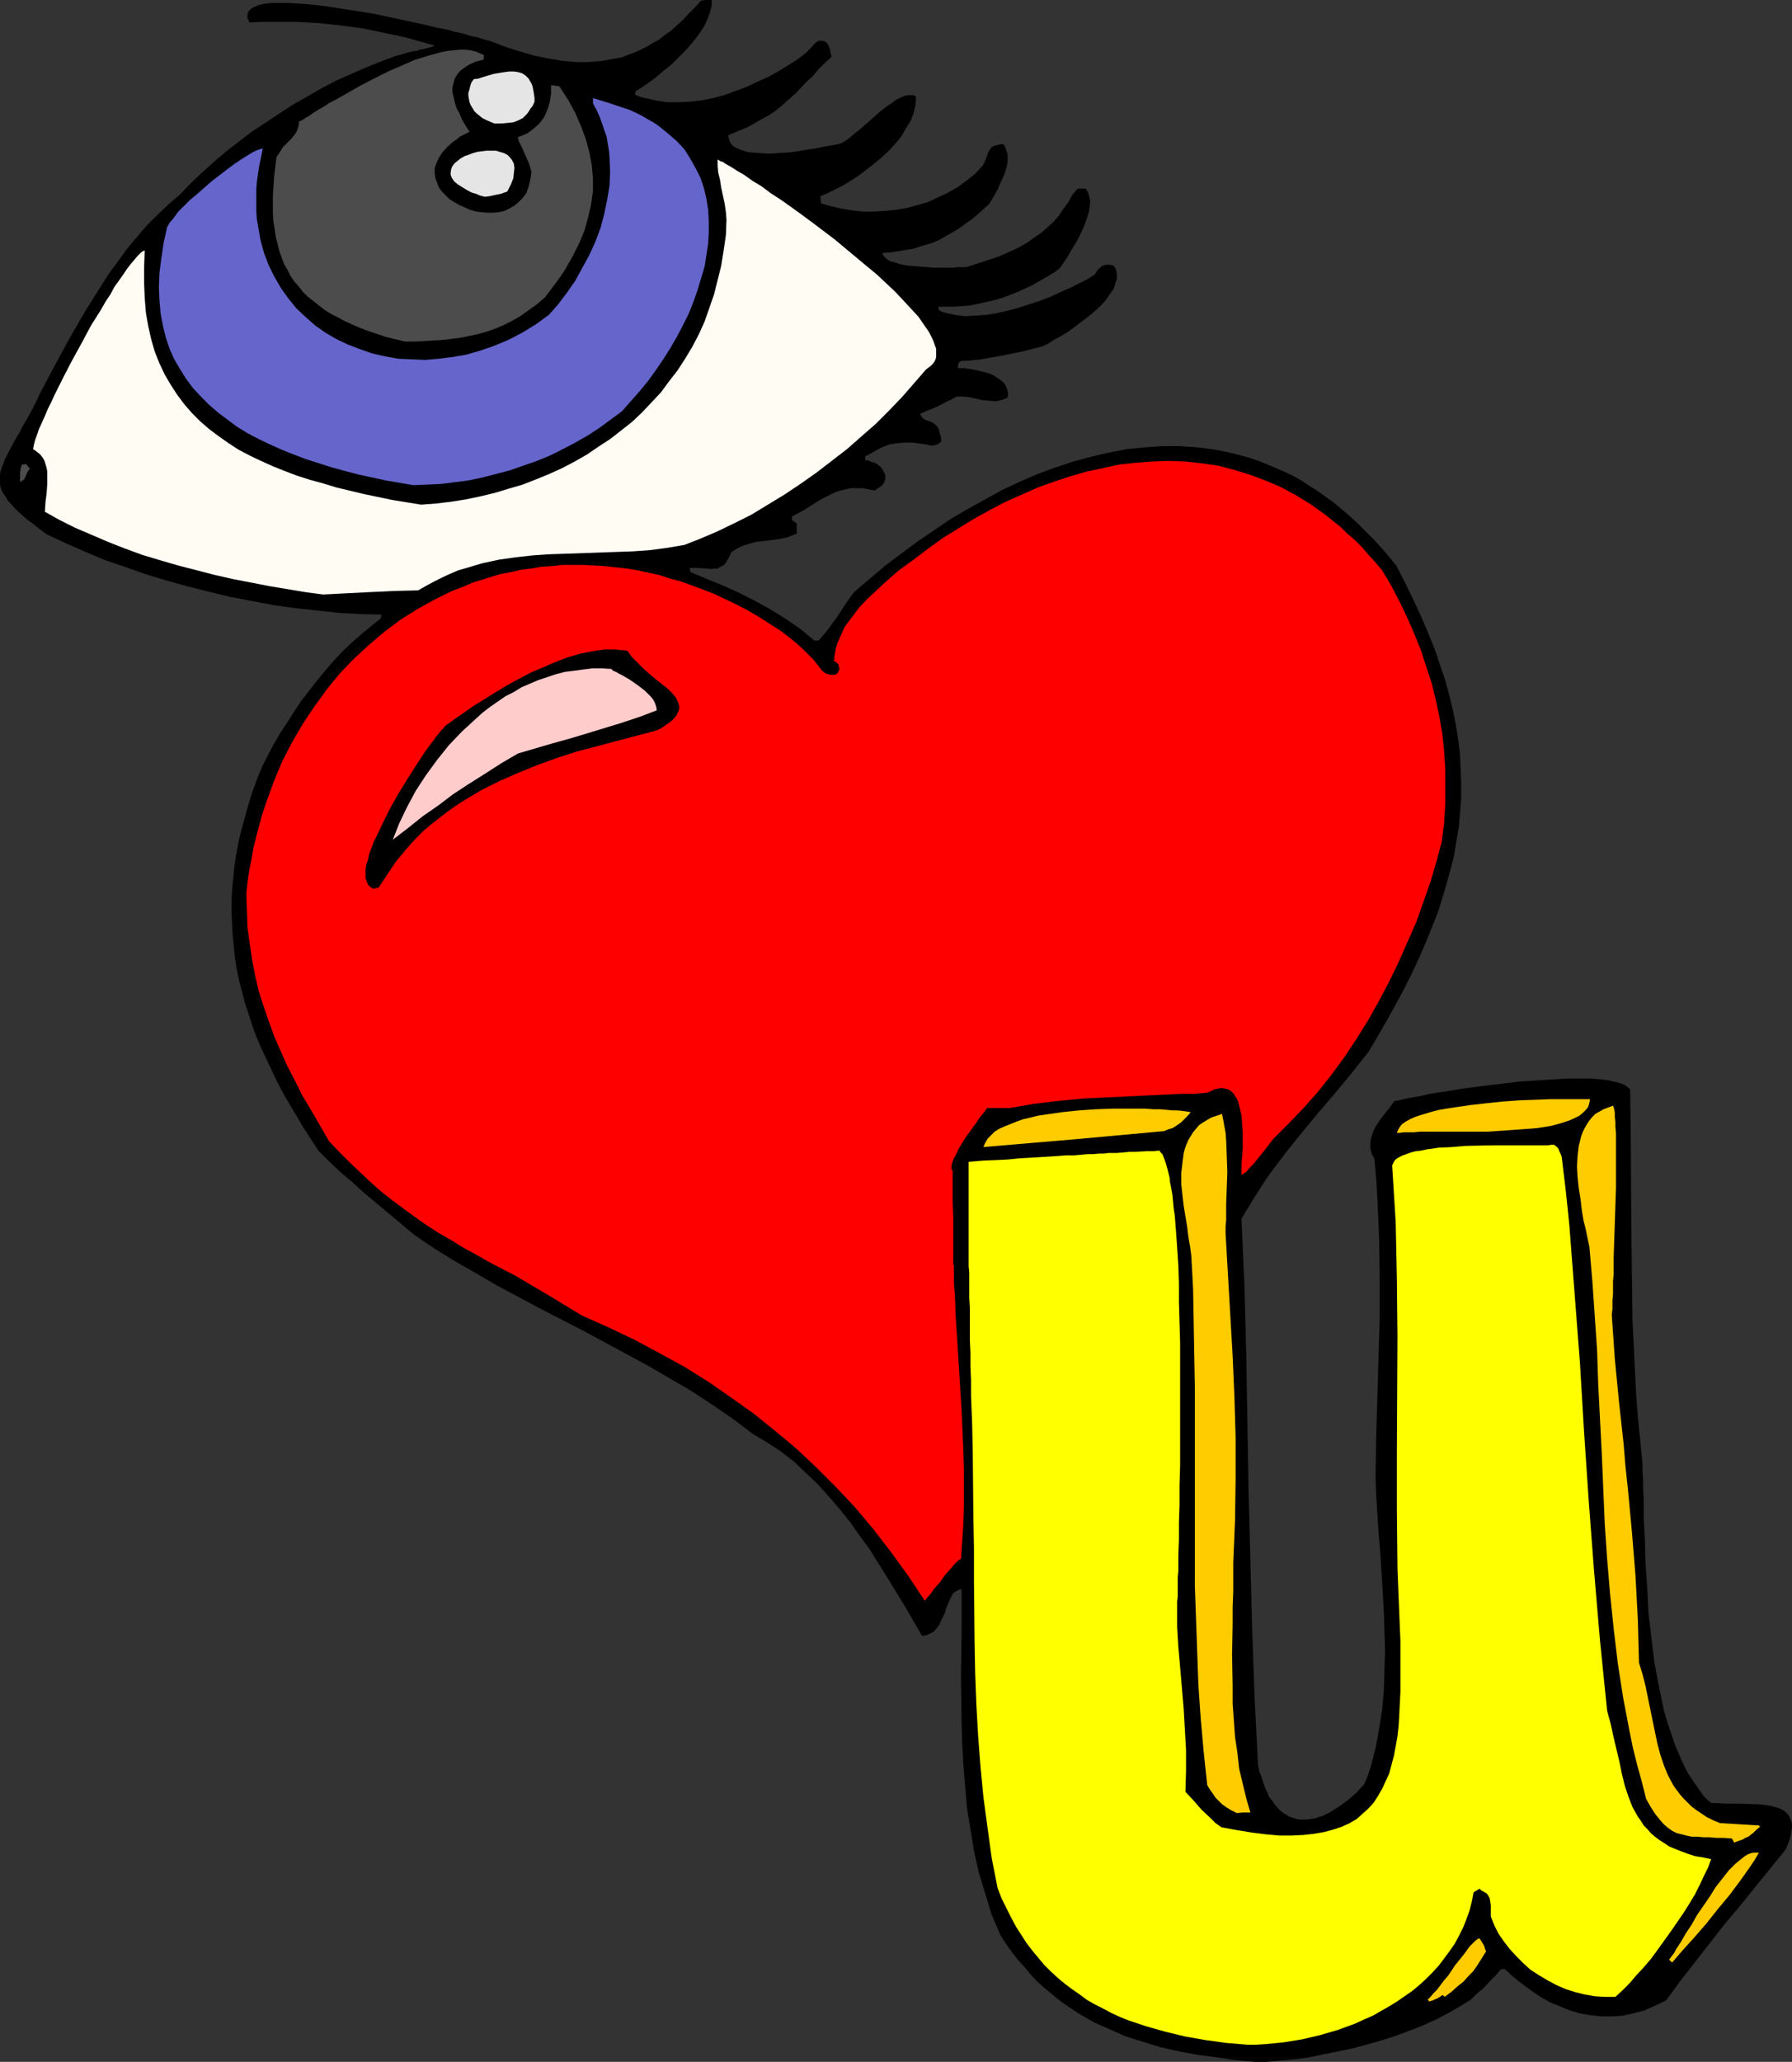
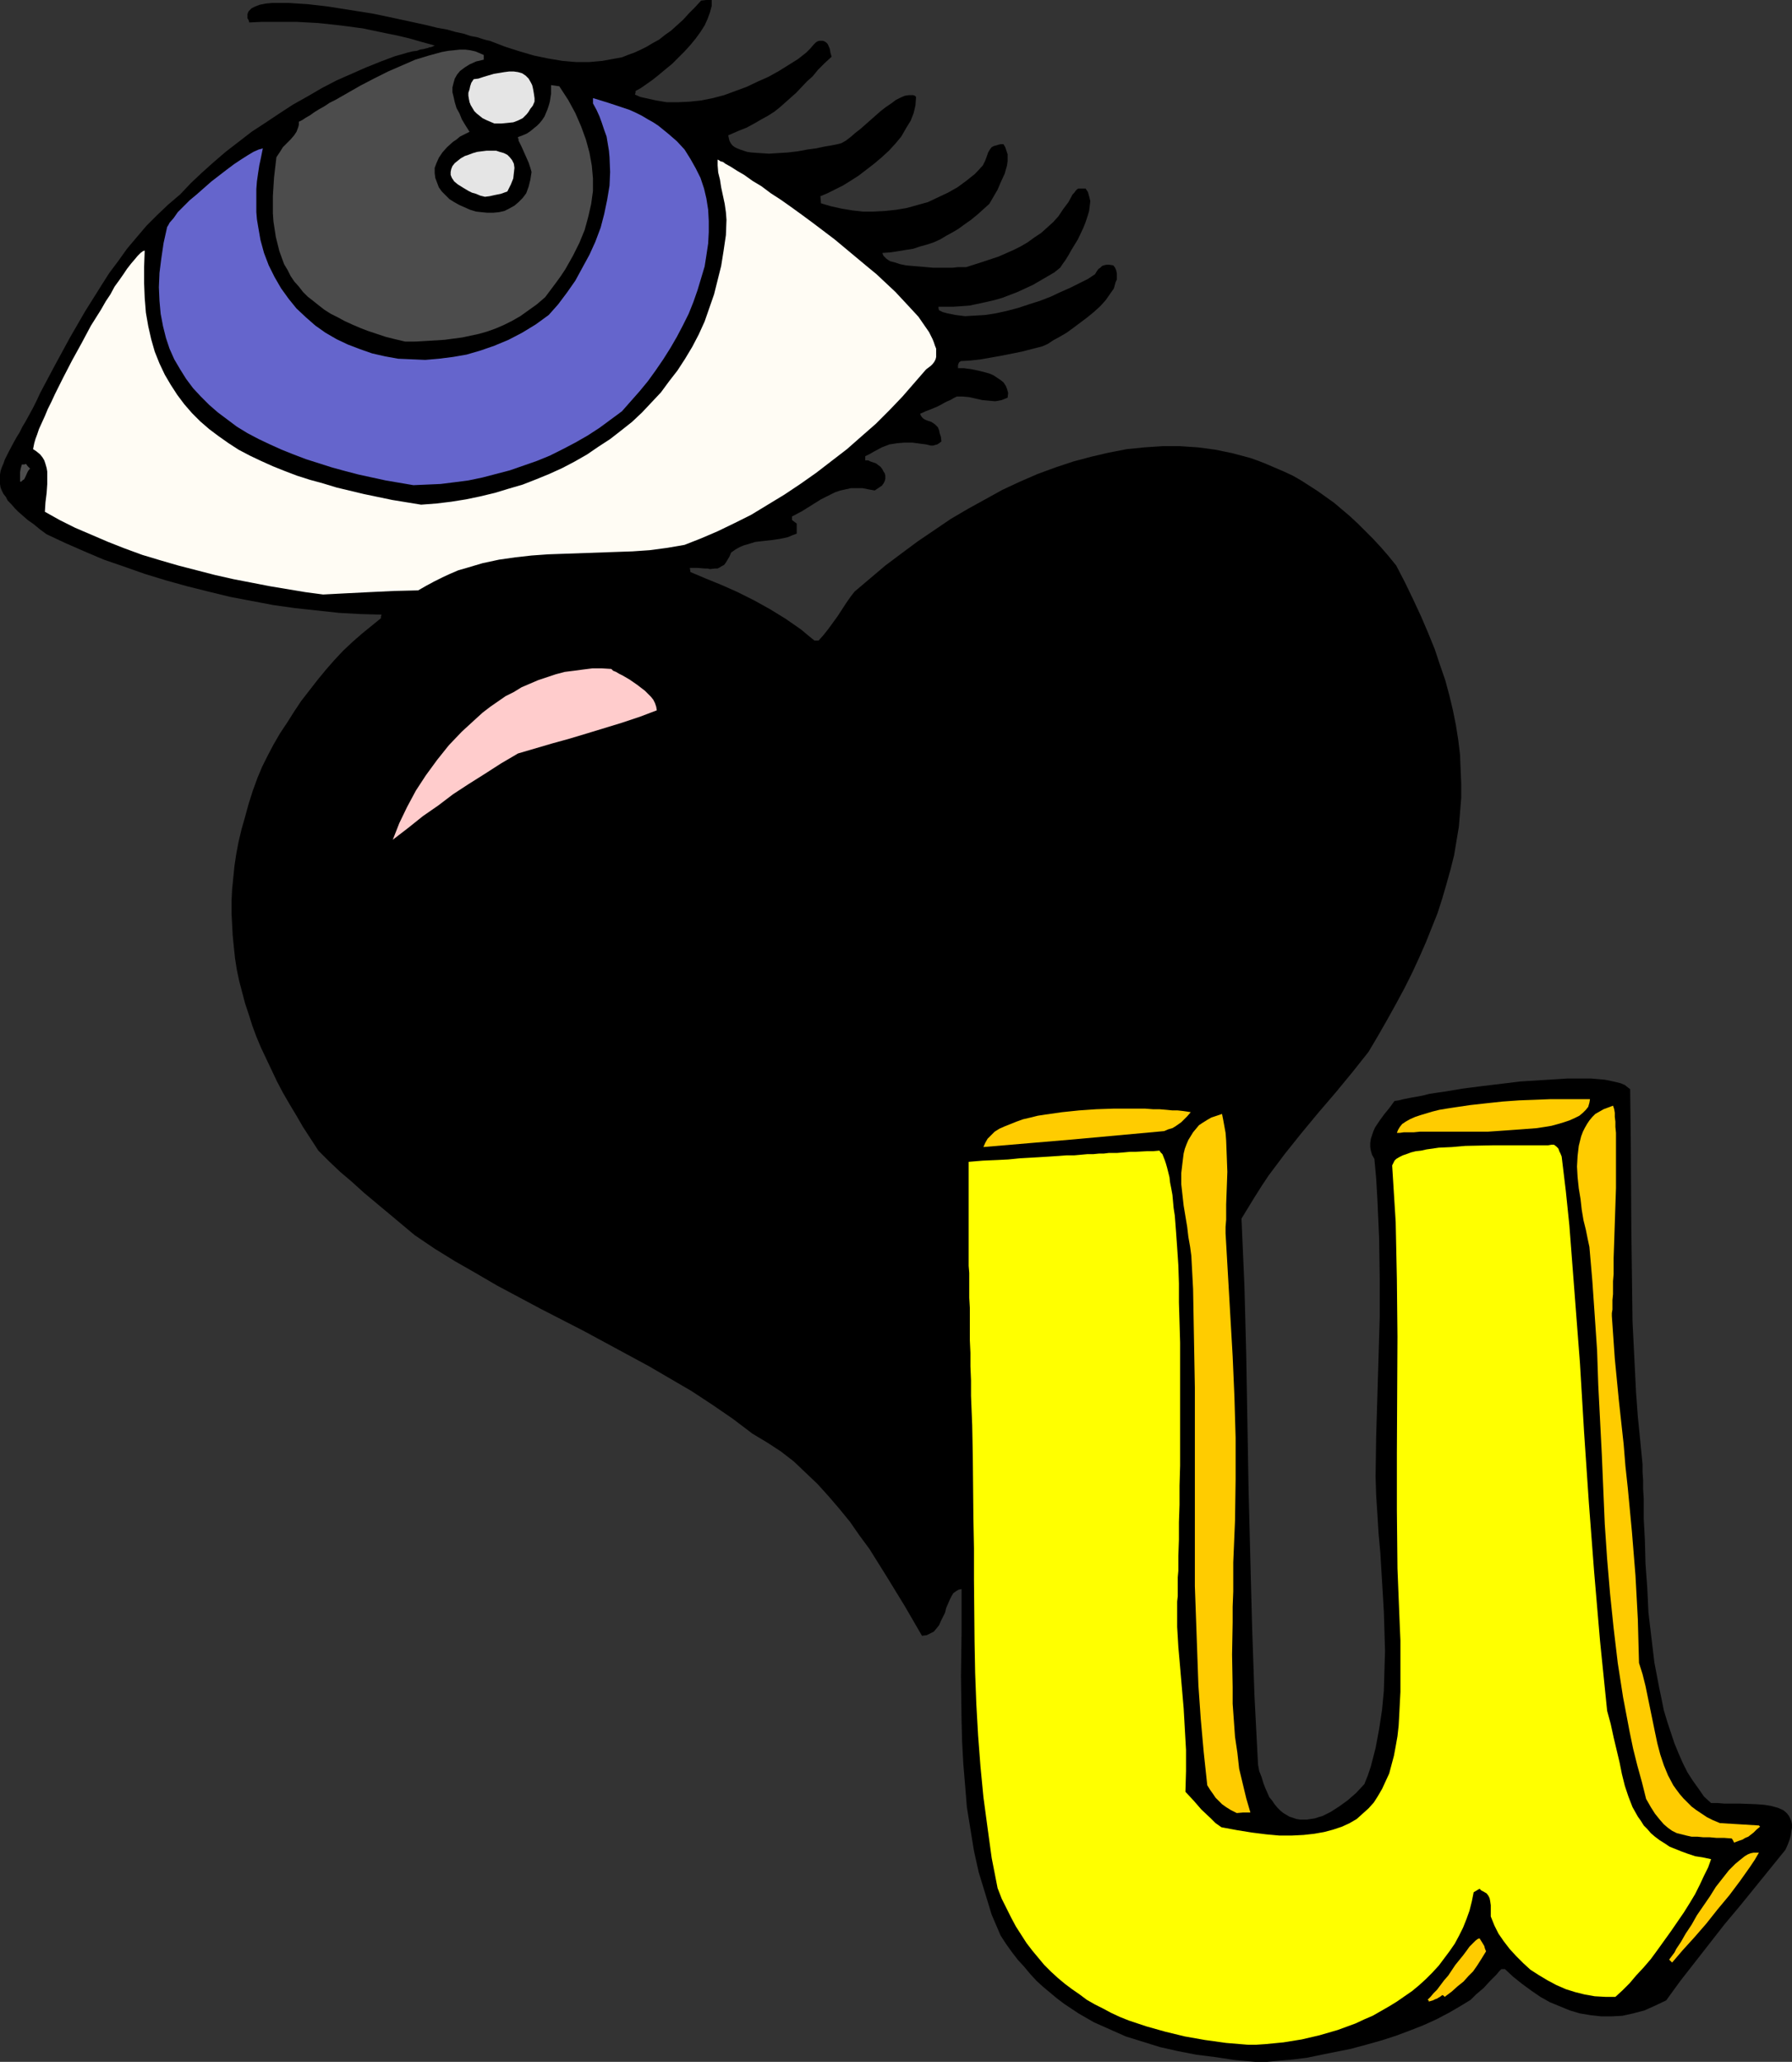
<svg xmlns="http://www.w3.org/2000/svg" xmlns:ns1="http://sodipodi.sourceforge.net/DTD/sodipodi-0.dtd" xmlns:ns2="http://www.inkscape.org/namespaces/inkscape" version="1.0" width="129.724mm" height="149.172mm" id="svg17" ns1:docname="I Love You 5.wmf">
  <rect width="100%" height="100%" fill="#333333" stroke="none" />
  <ns1:namedview id="namedview17" pagecolor="#ffffff" bordercolor="#000000" borderopacity="0.25" ns2:showpageshadow="2" ns2:pageopacity="0.0" ns2:pagecheckerboard="0" ns2:deskcolor="#d1d1d1" ns2:document-units="mm" />
  <defs id="defs1">
    <pattern id="WMFhbasepattern" patternUnits="userSpaceOnUse" width="6" height="6" x="0" y="0" />
  </defs>
  <path style="fill:#000000;fill-opacity:1;fill-rule:evenodd;stroke:none" d="m 343.4,563.799 -5.494,-0.485 -5.333,-0.808 -5.171,-0.646 -5.01,-0.97 -5.01,-1.131 -4.686,-1.454 -4.686,-1.454 -4.363,-1.939 -4.363,-1.939 -4.202,-2.424 -1.939,-1.293 -1.939,-1.293 -1.939,-1.454 -1.939,-1.616 -1.939,-1.616 -1.778,-1.616 -1.778,-1.939 -1.616,-1.939 -1.778,-1.939 -1.616,-2.101 -1.616,-2.262 -1.454,-2.262 -2.424,-5.656 -1.778,-5.817 -1.778,-5.817 -1.293,-5.817 -0.97,-5.979 -0.97,-5.979 -0.485,-5.979 -0.485,-5.817 -0.323,-5.979 -0.162,-5.979 -0.162,-12.119 0.162,-11.796 v -11.958 l -0.808,0.162 -0.808,0.485 -0.646,0.485 -0.485,0.808 -0.485,0.97 -0.485,1.131 -0.485,1.131 -0.323,1.293 -1.131,2.262 -0.485,1.131 -0.646,0.808 -0.808,0.97 -0.97,0.485 -0.97,0.485 -1.293,0.162 -4.686,-8.08 -4.848,-7.918 -4.848,-7.756 -2.747,-3.717 -2.586,-3.717 -2.909,-3.555 -2.909,-3.393 -3.07,-3.393 -3.232,-3.07 -3.232,-3.07 -3.555,-2.747 -3.717,-2.424 -4.04,-2.424 -5.333,-4.04 -5.656,-3.878 -5.656,-3.717 -5.818,-3.393 -5.818,-3.393 -5.979,-3.232 -11.958,-6.464 -11.958,-6.141 -11.797,-6.302 -5.818,-3.393 -5.656,-3.232 -5.494,-3.393 -5.494,-3.717 -6.949,-5.817 -6.787,-5.656 -3.394,-3.07 -3.232,-2.747 -3.07,-2.909 -2.909,-2.909 -2.101,-3.232 -2.101,-3.232 -1.778,-3.07 -1.939,-3.232 -1.778,-3.07 -1.616,-3.07 -1.454,-3.07 -1.454,-3.07 -1.454,-3.07 -1.293,-3.07 -1.131,-3.07 -0.97,-3.07 -0.97,-2.909 -0.808,-3.07 -0.808,-3.07 -0.646,-3.07 -0.485,-3.07 -0.323,-3.07 -0.323,-3.232 -0.162,-3.07 -0.162,-3.07 v -3.232 l 0.162,-3.232 0.323,-3.232 0.323,-3.232 0.485,-3.232 0.646,-3.393 0.808,-3.393 0.97,-3.393 0.97,-3.555 1.131,-3.555 1.293,-3.555 1.293,-3.07 1.454,-2.909 1.616,-3.07 1.778,-3.07 1.939,-2.909 1.939,-3.07 1.939,-2.909 2.262,-2.909 2.262,-2.909 2.262,-2.747 2.262,-2.585 2.424,-2.586 2.586,-2.424 2.586,-2.262 2.586,-2.101 2.586,-2.101 v -0.485 l 0.162,-0.485 -5.818,-0.162 -5.818,-0.323 -5.979,-0.646 -5.979,-0.646 -5.818,-0.808 -5.979,-1.131 -5.979,-1.131 -5.979,-1.454 -5.818,-1.454 -5.818,-1.616 -5.818,-1.778 -5.494,-1.939 -5.656,-1.939 -5.333,-2.262 -5.171,-2.262 -5.171,-2.424 -1.778,-1.293 L 9.211,143.333 7.595,142.202 6.302,141.071 5.01,139.94 4.04,138.97 3.07,137.839 2.101,136.869 1.616,135.9 0.97,135.092 0.485,134.122 0.162,133.314 0,132.345 v -0.808 -0.97 -0.808 l 0.162,-0.97 0.323,-0.97 0.485,-1.131 0.323,-0.97 1.131,-2.262 1.293,-2.424 0.808,-1.454 0.808,-1.293 0.808,-1.616 0.97,-1.616 0.97,-1.778 0.97,-1.778 0.97,-1.939 0.97,-2.101 4.04,-7.595 4.04,-7.433 4.202,-7.272 4.363,-6.949 2.262,-3.555 2.424,-3.232 2.424,-3.393 2.586,-3.07 2.747,-3.232 2.909,-2.909 3.07,-2.909 3.232,-2.747 2.909,-3.07 2.909,-2.747 3.232,-2.909 3.394,-2.909 3.555,-2.747 3.555,-2.747 3.717,-2.424 3.878,-2.585 3.717,-2.424 4.04,-2.262 3.878,-2.262 4.04,-2.101 4.04,-1.778 4.04,-1.778 4.04,-1.616 3.878,-1.454 1.778,-0.485 1.616,-0.485 1.293,-0.323 1.293,-0.162 0.808,-0.323 0.97,-0.162 0.646,-0.162 0.646,-0.162 0.323,-0.162 h 0.323 l 0.485,-0.162 0.646,-0.323 -3.555,-0.97 -3.394,-0.97 -3.394,-0.808 -3.232,-0.646 -3.07,-0.646 L 99.222,7.756 93.081,6.949 87.102,6.302 81.123,5.979 H 74.821 71.589 L 68.195,6.141 68.034,5.494 67.71,5.009 V 4.363 3.878 l 0.162,-0.485 0.162,-0.323 0.323,-0.323 0.485,-0.485 0.97,-0.485 1.293,-0.485 1.616,-0.323 1.778,-0.162 h 2.101 2.424 l 2.424,0.162 2.586,0.162 2.909,0.323 2.747,0.323 6.141,0.97 6.141,0.97 6.141,1.293 5.979,1.293 2.909,0.646 2.586,0.646 2.747,0.485 2.262,0.646 2.262,0.485 1.939,0.646 1.778,0.323 1.454,0.485 1.131,0.323 0.808,0.162 4.202,1.616 4.04,1.293 3.878,1.131 3.878,0.808 3.878,0.646 3.717,0.323 h 3.717 l 3.555,-0.323 3.555,-0.646 1.778,-0.323 1.616,-0.646 1.778,-0.646 1.778,-0.808 1.616,-0.808 1.616,-0.97 1.778,-0.97 1.616,-1.293 1.616,-1.131 1.616,-1.454 1.778,-1.616 1.454,-1.616 1.778,-1.778 1.616,-1.778 L 193.273,0 h 1.454 v 1.616 l -0.485,1.778 -0.646,1.778 -0.808,1.778 -1.131,1.778 -1.293,1.778 -1.454,1.778 -1.616,1.778 -3.394,3.393 -1.778,1.454 -1.939,1.616 -1.616,1.293 -1.616,1.131 -1.616,1.131 -1.454,0.808 v 0.485 l -0.162,0.485 1.454,0.646 1.454,0.323 2.909,0.646 2.909,0.485 h 3.07 l 3.232,-0.162 3.07,-0.323 3.232,-0.646 3.07,-0.808 3.07,-1.131 3.07,-1.131 3.07,-1.454 2.909,-1.293 2.909,-1.616 2.586,-1.616 2.586,-1.616 2.262,-1.778 1.131,-1.131 0.97,-1.131 0.485,-0.485 0.485,-0.323 0.485,-0.162 h 0.646 0.323 l 0.485,0.162 0.485,0.323 0.323,0.323 0.323,0.646 0.323,0.808 0.162,0.97 0.323,1.131 -1.939,1.778 -1.778,1.778 -1.454,1.778 -1.616,1.454 -2.909,3.07 -2.909,2.585 -1.454,1.293 -1.616,1.293 -1.778,1.131 -1.778,0.97 -1.939,1.131 -2.101,1.131 -2.424,0.97 -2.586,1.131 0.162,0.808 0.162,0.646 0.323,0.646 0.485,0.646 0.646,0.485 0.646,0.323 0.808,0.323 0.97,0.323 0.97,0.323 1.131,0.162 2.262,0.162 2.586,0.162 2.586,-0.162 2.586,-0.162 2.747,-0.323 2.586,-0.485 2.424,-0.323 2.262,-0.485 1.939,-0.323 0.808,-0.162 0.808,-0.162 0.646,-0.162 0.485,-0.162 1.131,-0.646 1.293,-0.97 1.293,-1.131 1.454,-1.131 2.747,-2.424 2.747,-2.424 1.454,-1.131 1.454,-0.97 1.293,-0.97 1.293,-0.646 1.131,-0.485 1.131,-0.162 h 1.131 l 0.485,0.162 0.323,0.323 -0.162,2.262 -0.485,2.101 -0.808,2.101 -1.293,2.101 -1.293,2.262 -1.616,1.939 -1.778,1.939 -1.939,1.778 -2.101,1.778 -2.101,1.616 -2.101,1.616 -2.262,1.454 -2.101,1.293 -2.262,1.131 -1.939,0.97 -1.939,0.808 0.162,1.939 2.747,0.808 2.909,0.646 2.909,0.485 2.909,0.323 h 2.909 l 3.07,-0.162 3.07,-0.323 2.909,-0.485 2.909,-0.808 2.909,-0.808 2.747,-1.293 2.747,-1.293 2.586,-1.454 2.424,-1.778 2.424,-1.939 2.101,-2.262 0.646,-1.293 0.485,-1.293 0.323,-0.97 0.485,-0.808 0.485,-0.646 0.646,-0.323 0.646,-0.162 0.485,-0.162 0.646,-0.162 h 0.808 l 0.485,0.808 0.323,0.97 0.323,0.97 v 0.97 0.97 l -0.162,1.131 -0.646,2.262 -0.97,2.101 -0.97,2.262 -1.131,1.939 -1.131,1.939 -1.616,1.454 -1.616,1.454 -1.778,1.454 -1.616,1.131 -1.778,1.293 -1.616,0.97 -1.778,0.97 -1.616,0.97 -1.778,0.808 -1.939,0.646 -1.778,0.485 -1.939,0.646 -2.101,0.323 -1.939,0.323 -2.101,0.323 -2.262,0.162 0.162,0.485 0.162,0.323 0.808,0.808 0.97,0.646 1.293,0.323 1.454,0.485 1.616,0.323 1.778,0.162 1.939,0.162 3.717,0.323 h 5.333 l 1.454,-0.162 h 1.293 0.97 l 4.525,-1.454 4.363,-1.454 4.04,-1.778 1.939,-0.97 1.939,-1.131 1.778,-1.293 1.939,-1.293 1.616,-1.454 1.616,-1.454 1.454,-1.616 1.293,-1.939 1.454,-1.939 1.131,-2.101 0.485,-0.485 0.323,-0.485 0.485,-0.485 0.323,-0.162 h 0.485 0.485 0.97 l 0.646,0.97 0.323,1.131 0.323,1.293 -0.162,1.454 -0.162,1.293 -0.485,1.616 -0.485,1.454 -0.646,1.616 -1.454,3.07 -1.778,2.909 -0.808,1.454 -0.808,1.293 -0.808,1.131 -0.646,0.97 -1.616,1.293 -1.939,1.131 -1.939,1.131 -1.939,1.131 -2.101,0.97 -2.101,0.97 -2.101,0.808 -2.101,0.808 -2.262,0.646 -2.101,0.485 -2.262,0.485 -2.262,0.485 -2.101,0.162 -2.262,0.162 h -2.101 -2.101 v 0.485 l 0.162,0.485 0.97,0.485 1.131,0.323 2.424,0.485 2.586,0.323 2.747,-0.162 2.747,-0.162 3.07,-0.485 2.909,-0.646 3.07,-0.808 2.909,-0.97 3.07,-0.97 2.909,-1.131 2.747,-1.293 2.586,-1.131 2.586,-1.293 2.262,-1.131 1.939,-1.293 0.485,-0.808 0.485,-0.646 0.485,-0.323 0.485,-0.485 0.485,-0.162 0.646,-0.162 h 0.808 l 1.131,0.162 0.485,0.646 0.323,0.808 0.162,0.808 v 0.808 0.808 l -0.323,0.646 -0.485,1.778 -1.131,1.616 -1.131,1.616 -1.454,1.616 -1.778,1.616 -1.778,1.454 -1.939,1.454 -1.939,1.454 -1.778,1.293 -1.939,1.131 -1.778,0.97 -1.454,0.97 -1.454,0.646 -5.656,1.454 -5.656,1.131 -2.747,0.485 -2.747,0.485 -2.747,0.323 -2.747,0.162 -0.485,0.323 -0.162,0.323 -0.162,0.485 v 0.323 0.485 h 0.808 0.808 l 1.131,0.162 1.131,0.162 2.262,0.485 2.424,0.646 1.131,0.485 0.97,0.646 0.97,0.646 0.808,0.646 0.646,0.97 0.323,0.808 0.323,1.131 -0.162,1.293 -0.808,0.323 -0.808,0.323 -0.808,0.162 -0.97,0.162 -1.778,-0.162 -1.778,-0.162 -3.555,-0.808 -1.778,-0.162 h -1.616 l -0.97,0.485 -0.808,0.485 -0.808,0.323 -0.646,0.323 -1.131,0.646 -0.97,0.485 -1.939,0.808 -1.293,0.485 -0.646,0.323 -0.808,0.323 0.162,0.485 0.323,0.485 0.323,0.323 0.485,0.323 0.808,0.323 0.97,0.323 0.97,0.646 0.323,0.323 0.485,0.485 0.323,0.808 0.162,0.808 0.323,0.97 0.162,1.293 -0.646,0.485 -0.485,0.323 -0.646,0.162 -0.485,0.162 h -0.646 l -1.293,-0.323 -1.293,-0.162 -2.424,-0.323 h -2.262 l -1.939,0.162 -2.101,0.323 -2.101,0.808 -2.101,1.131 -1.131,0.646 -1.293,0.646 v 0.485 0.646 h 0.808 l 0.646,0.323 1.454,0.485 1.293,0.97 0.485,0.646 0.323,0.646 0.323,0.485 0.162,0.646 v 0.808 l -0.162,0.646 -0.323,0.646 -0.485,0.646 -0.97,0.646 -0.97,0.646 -1.778,-0.323 -1.616,-0.323 h -1.616 -1.454 l -1.454,0.323 -1.454,0.323 -1.454,0.485 -1.293,0.646 -2.586,1.293 -2.586,1.616 -2.586,1.616 -2.747,1.454 v 0.97 l 0.646,0.485 0.646,0.485 v 2.747 l -1.293,0.485 -1.131,0.485 -2.262,0.485 -2.262,0.323 -4.363,0.485 -2.101,0.646 -1.131,0.323 -1.131,0.485 -1.131,0.646 -1.131,0.808 -0.485,1.131 -0.485,0.808 -0.485,0.808 -0.485,0.646 -0.646,0.323 -0.485,0.323 -0.646,0.323 h -0.646 l -1.454,0.162 -0.646,-0.162 h -0.808 l -1.939,-0.162 h -2.101 l 0.162,1.131 4.202,1.778 4.363,1.778 4.363,1.939 4.525,2.262 4.363,2.424 4.202,2.585 4.202,2.909 1.939,1.616 1.778,1.454 h 1.131 l 1.293,-1.454 1.293,-1.616 2.586,-3.555 2.424,-3.717 1.131,-1.616 1.131,-1.454 4.202,-3.555 4.202,-3.555 4.525,-3.393 4.363,-3.232 4.525,-3.07 4.525,-3.07 4.686,-2.747 4.686,-2.585 4.686,-2.586 4.848,-2.262 4.848,-2.101 4.848,-1.778 4.848,-1.616 4.848,-1.293 4.848,-1.131 5.01,-0.97 4.848,-0.485 4.848,-0.323 h 4.848 l 4.848,0.323 4.848,0.646 4.686,0.97 4.848,1.293 2.262,0.808 2.424,0.97 2.262,0.97 2.262,0.97 2.424,1.131 2.262,1.293 2.262,1.454 2.262,1.454 2.262,1.616 2.262,1.616 2.101,1.778 2.101,1.778 2.262,2.101 2.101,2.101 2.101,2.101 2.101,2.262 2.101,2.424 2.101,2.585 2.424,4.686 2.262,4.686 2.101,4.525 1.939,4.525 1.778,4.363 1.454,4.363 1.454,4.201 1.131,4.201 0.97,4.04 0.808,4.04 0.646,4.04 0.485,4.04 0.162,4.04 0.162,3.878 v 3.878 l -0.323,4.04 -0.323,3.878 -0.646,3.878 -0.646,3.878 -0.97,3.878 -1.131,4.04 -1.131,3.878 -1.293,4.04 -1.616,4.04 -1.616,4.04 -1.778,4.04 -1.939,4.201 -2.101,4.201 -2.262,4.201 -2.424,4.363 -2.586,4.525 -2.586,4.363 -4.363,5.494 -4.525,5.494 -4.848,5.656 -4.686,5.656 -4.525,5.656 -4.363,5.817 -1.939,2.909 -1.939,3.07 -1.778,2.909 -1.778,2.909 0.808,18.583 0.485,18.422 0.323,18.745 0.323,18.583 0.485,18.906 0.485,18.583 0.646,18.745 0.97,18.745 0.323,1.778 0.646,1.616 0.485,1.616 0.485,1.293 0.646,1.454 0.485,1.131 0.808,0.97 0.646,0.97 0.808,0.97 0.808,0.808 0.808,0.646 0.808,0.485 0.808,0.485 0.97,0.323 0.97,0.323 0.97,0.162 h 0.97 0.97 l 0.97,-0.162 1.131,-0.162 0.97,-0.323 1.131,-0.323 2.262,-1.131 2.262,-1.454 2.262,-1.616 2.424,-2.101 2.262,-2.424 0.97,-2.424 0.808,-2.424 1.293,-5.009 0.97,-5.171 0.808,-5.333 0.485,-5.171 0.162,-5.494 0.162,-5.333 -0.162,-5.494 -0.162,-5.333 -0.323,-5.494 -0.646,-10.665 -0.485,-5.333 -0.323,-5.333 -0.323,-5.009 -0.162,-5.009 0.162,-10.988 0.323,-10.827 0.646,-21.815 v -10.827 l -0.162,-10.827 -0.485,-10.827 -0.323,-5.494 -0.485,-5.333 -0.646,-1.131 -0.323,-1.131 -0.162,-0.97 v -1.131 l 0.162,-1.131 0.323,-0.97 0.323,-0.97 0.485,-1.131 1.293,-1.939 1.293,-1.778 0.808,-0.97 0.646,-0.808 1.293,-1.778 1.131,-0.162 1.293,-0.323 1.616,-0.323 1.778,-0.323 1.778,-0.323 1.939,-0.485 2.101,-0.323 2.262,-0.323 4.848,-0.808 5.01,-0.646 5.333,-0.646 5.333,-0.646 5.171,-0.323 5.171,-0.323 2.424,-0.162 h 4.525 2.101 l 1.939,0.162 1.778,0.162 1.616,0.323 1.454,0.323 1.293,0.323 1.131,0.485 0.808,0.646 0.646,0.485 0.162,12.766 0.162,25.37 0.162,12.604 0.162,12.766 0.646,12.927 0.323,6.464 0.485,6.625 0.646,6.464 0.646,6.625 v 2.101 l 0.162,2.262 v 2.424 l 0.162,2.585 v 2.585 2.909 l 0.162,2.909 0.162,3.07 0.162,6.302 0.485,6.625 0.323,6.787 0.808,6.787 0.808,6.787 1.293,6.787 0.646,3.07 0.646,3.232 0.97,3.232 0.97,2.909 0.97,2.909 1.131,2.747 1.131,2.586 1.293,2.585 1.454,2.262 1.616,2.262 1.454,2.101 1.939,1.778 h 1.778 l 1.939,0.162 h 4.363 l 4.363,0.162 2.101,0.162 1.939,0.323 1.778,0.485 1.454,0.646 0.646,0.485 0.485,0.485 0.485,0.646 0.323,0.646 0.323,0.808 0.162,0.808 v 0.97 l -0.162,0.808 -0.162,1.293 -0.323,1.131 -0.485,1.293 -0.646,1.454 -8.242,10.18 -4.202,5.171 -4.202,5.009 -8.08,10.342 -4.04,5.171 -3.878,5.333 -3.07,1.454 -2.909,1.293 -3.07,0.808 -2.909,0.646 -2.909,0.162 h -2.909 l -2.909,-0.323 -2.909,-0.485 -2.747,-0.808 -2.747,-1.131 -2.747,-1.131 -2.586,-1.454 -2.586,-1.778 -2.424,-1.778 -2.424,-1.939 -2.262,-2.101 h -0.97 l -0.646,0.646 -0.646,0.808 -1.131,1.131 -0.808,0.808 -1.616,1.778 -0.97,0.808 -1.131,0.97 -0.646,0.646 -0.808,0.808 -2.909,1.778 -3.07,1.778 -3.394,1.778 -3.555,1.616 -3.717,1.454 -3.878,1.454 -4.04,1.293 -4.04,1.131 -4.202,1.131 -4.04,0.808 -4.04,0.808 -3.878,0.808 -3.878,0.485 -3.717,0.323 -3.394,0.323 z" id="path1" />
  <path style="fill:#ffff00;fill-opacity:1;fill-rule:evenodd;stroke:none" d="m 341.299,559.113 -5.818,-0.485 -5.818,-0.808 -5.494,-0.97 -5.333,-1.293 -5.171,-1.454 -4.848,-1.616 -2.424,-0.97 -2.424,-1.131 -2.101,-1.131 -2.262,-1.131 -2.262,-1.293 -1.939,-1.454 -2.101,-1.454 -1.939,-1.454 -1.939,-1.616 -1.939,-1.778 -1.778,-1.778 -1.616,-1.939 -1.616,-1.939 -1.616,-2.101 -1.454,-2.262 -1.454,-2.262 -1.293,-2.424 -1.293,-2.585 -1.293,-2.585 -1.131,-2.909 -1.616,-8.241 -1.131,-8.241 -1.131,-8.403 -0.808,-8.403 -0.646,-8.403 -0.485,-8.564 -0.323,-8.564 -0.162,-8.564 -0.162,-16.967 v -8.564 l -0.162,-8.403 -0.162,-16.806 -0.162,-8.403 -0.323,-8.08 v -4.201 l -0.162,-3.878 v -3.717 l -0.162,-3.393 v -3.232 -2.909 -2.747 l -0.162,-2.747 v -2.424 -2.262 -2.101 l -0.162,-1.939 v -1.939 -1.616 -5.979 -2.747 -4.848 -2.585 -5.494 -1.616 -1.616 l 3.878,-0.323 3.717,-0.162 3.232,-0.162 3.232,-0.323 2.909,-0.162 2.747,-0.162 2.586,-0.162 2.424,-0.162 2.101,-0.162 h 2.101 l 1.778,-0.162 1.778,-0.162 h 1.616 l 1.616,-0.162 h 1.293 l 1.293,-0.162 h 2.262 l 1.939,-0.162 1.778,-0.162 h 1.454 l 3.07,-0.162 h 1.616 l 1.778,-0.162 0.323,0.485 0.485,0.485 0.323,0.808 0.323,0.808 0.323,0.97 0.323,1.131 0.323,1.293 0.323,1.293 0.162,1.454 0.323,1.616 0.323,1.778 0.162,1.778 0.162,1.778 0.323,2.101 0.323,4.201 0.323,4.525 0.323,4.848 0.162,5.009 v 5.171 l 0.162,5.494 0.162,5.494 v 11.312 11.312 5.494 5.494 l -0.162,5.494 v 5.171 l -0.162,4.848 v 4.686 l -0.162,4.525 v 4.04 l -0.162,1.778 v 1.939 1.616 1.616 l -0.162,1.454 v 1.454 1.293 1.131 0.97 2.101 l 0.323,5.494 0.485,5.494 0.97,11.312 0.323,5.656 0.323,5.656 v 5.817 l -0.162,5.656 2.262,2.424 2.101,2.424 2.586,2.424 1.293,1.293 1.616,1.131 4.363,0.808 4.04,0.646 3.878,0.485 3.555,0.323 h 3.394 l 3.232,-0.162 2.909,-0.323 2.747,-0.485 2.424,-0.646 2.424,-0.808 2.101,-0.97 1.939,-1.131 1.616,-1.454 1.616,-1.454 1.454,-1.616 1.131,-1.778 1.131,-1.939 0.97,-2.101 0.97,-2.101 0.646,-2.424 0.646,-2.424 0.485,-2.586 0.485,-2.747 0.323,-2.909 0.162,-2.909 0.162,-3.232 0.162,-3.07 v -3.393 -6.949 -3.717 l -0.162,-3.717 -0.323,-7.918 -0.323,-8.08 -0.162,-15.836 v -15.836 l 0.162,-31.672 -0.162,-15.675 -0.323,-15.675 -0.485,-7.756 -0.485,-7.756 0.323,-0.646 0.323,-0.646 0.485,-0.485 0.808,-0.485 0.97,-0.485 0.97,-0.323 1.293,-0.485 1.293,-0.323 1.454,-0.162 1.454,-0.323 3.394,-0.485 3.555,-0.162 3.717,-0.323 7.595,-0.162 h 10.181 1.454 2.424 0.97 l 0.97,-0.162 h 0.646 l 0.646,0.485 0.485,0.485 0.162,0.323 0.162,0.485 0.323,0.646 0.323,0.808 1.131,9.372 0.97,9.372 1.454,18.906 1.454,18.906 1.131,18.906 1.293,19.068 1.454,19.068 1.616,18.906 0.97,9.534 0.97,9.534 0.97,3.555 0.808,3.717 0.808,3.393 0.808,3.393 0.646,3.232 0.808,3.232 0.97,2.909 1.131,2.909 1.454,2.585 0.808,1.131 0.808,1.293 0.97,0.97 0.97,1.131 1.131,0.97 1.293,0.97 1.293,0.808 1.454,0.97 1.616,0.646 1.616,0.646 1.778,0.646 1.939,0.646 2.101,0.323 2.262,0.485 -0.808,2.262 -1.131,2.262 -1.131,2.424 -1.293,2.585 -1.454,2.424 -1.616,2.585 -3.555,5.171 -3.717,5.171 -1.778,2.424 -1.939,2.262 -2.101,2.262 -1.778,2.101 -1.939,1.939 -1.939,1.778 h -2.747 l -2.909,-0.162 -2.747,-0.485 -2.586,-0.646 -2.586,-0.808 -2.586,-1.131 -2.424,-1.293 -2.424,-1.454 -2.262,-1.454 -1.939,-1.778 -1.939,-1.939 -1.778,-1.939 -1.616,-2.101 -1.454,-2.101 -1.131,-2.262 -0.97,-2.424 v -3.07 l -0.162,-1.131 -0.162,-0.808 -0.323,-0.646 -0.485,-0.646 -0.808,-0.485 -0.646,-0.323 -0.485,-0.485 -1.616,0.97 -0.485,2.424 -0.646,2.585 -0.808,2.262 -0.97,2.424 -1.131,2.262 -1.131,2.101 -1.454,2.101 -1.454,1.939 -1.454,1.939 -1.778,1.939 -1.778,1.778 -1.778,1.616 -1.939,1.616 -2.101,1.454 -2.101,1.454 -2.101,1.293 -2.262,1.293 -2.262,1.293 -2.262,0.97 -2.424,1.131 -4.848,1.778 -5.01,1.454 -4.848,1.131 -5.01,0.808 -5.01,0.485 -2.424,0.162 z" id="path2" />
  <path style="fill:#ffcc00;fill-opacity:1;fill-rule:evenodd;stroke:none" d="m 390.91,547.316 v -0.323 l -0.323,-0.162 0.808,-0.808 0.808,-0.97 0.97,-0.97 0.97,-1.293 0.97,-1.293 1.131,-1.293 1.939,-2.909 2.101,-2.585 0.97,-1.293 0.808,-1.131 0.808,-0.808 0.808,-0.808 0.646,-0.485 0.485,-0.162 0.808,1.293 0.485,0.808 0.162,0.646 0.323,0.808 -1.293,2.101 -1.131,1.778 -1.131,1.616 -1.293,1.293 -1.293,1.454 -1.616,1.293 -1.616,1.454 -1.939,1.454 -0.323,-0.323 -0.323,-0.162 -0.646,0.485 -0.323,0.162 -0.485,0.323 -0.485,0.162 -0.646,0.323 z" id="path3" />
  <path style="fill:#ffcc00;fill-opacity:1;fill-rule:evenodd;stroke:none" d="m 457.489,536.651 -0.808,-0.808 0.485,-0.646 0.485,-0.646 0.485,-0.646 0.485,-0.97 0.646,-0.97 0.646,-0.97 1.293,-2.262 1.616,-2.424 1.454,-2.585 3.555,-5.171 1.616,-2.586 1.778,-2.262 1.778,-2.262 1.778,-1.778 0.97,-0.808 0.808,-0.646 0.808,-0.646 0.808,-0.485 0.808,-0.323 0.808,-0.162 h 0.808 0.646 l -1.131,1.939 -1.293,1.939 -2.747,3.878 -2.909,3.878 -3.232,3.878 -3.07,3.878 -3.232,3.717 -3.232,3.555 z" id="path4" />
  <path style="fill:#ffcc00;fill-opacity:1;fill-rule:evenodd;stroke:none" d="m 474.457,503.848 -0.323,-0.646 -0.323,-0.485 -2.101,-0.162 h -2.101 l -1.778,-0.162 h -1.778 l -1.616,-0.162 h -1.616 l -1.454,-0.323 -1.293,-0.323 -1.293,-0.323 -1.293,-0.646 -1.131,-0.808 -1.131,-0.97 -1.131,-1.293 -1.293,-1.616 -1.131,-1.778 -1.293,-2.262 -1.131,-4.525 -1.293,-4.686 -1.131,-4.525 -0.97,-4.686 -1.778,-9.372 -1.454,-9.372 -1.131,-9.534 -0.97,-9.372 -0.808,-9.534 -0.646,-9.534 -0.808,-19.068 -0.97,-18.906 -0.323,-9.534 -0.646,-9.534 -0.646,-9.372 -0.808,-9.372 -0.485,-2.262 -0.485,-2.424 -0.646,-2.586 -0.485,-2.909 -0.323,-2.909 -0.485,-2.909 -0.323,-3.07 -0.162,-2.909 0.162,-2.909 0.323,-2.747 0.323,-1.293 0.323,-1.293 0.485,-1.293 0.485,-0.97 0.646,-1.131 0.646,-0.97 0.808,-0.97 0.808,-0.808 1.131,-0.646 1.131,-0.646 1.293,-0.485 1.293,-0.485 0.162,0.485 0.162,0.485 0.162,0.97 v 1.131 l 0.162,1.293 v 1.454 l 0.162,1.616 v 1.778 1.939 6.625 4.686 l -0.162,4.848 -0.323,9.696 -0.162,4.686 v 2.262 2.101 l -0.162,1.939 v 1.939 1.616 l -0.162,1.616 v 1.454 1.131 l -0.162,0.97 v 0.808 l 0.808,11.635 1.131,11.635 1.293,11.796 0.485,5.979 0.646,5.979 1.131,11.958 0.97,11.958 0.646,11.958 0.162,5.979 0.162,5.979 0.97,3.07 0.808,3.232 1.293,6.302 1.293,6.302 0.646,3.07 0.808,3.07 0.97,2.909 1.131,2.747 1.454,2.747 0.808,1.131 0.97,1.293 0.97,1.131 1.131,1.131 1.131,1.131 1.293,0.97 1.454,0.97 1.454,0.97 1.616,0.808 1.939,0.808 5.333,0.323 5.333,0.323 0.162,0.162 0.162,0.162 -0.97,0.808 -0.808,0.808 -1.454,1.131 -0.808,0.323 -0.808,0.485 -0.97,0.323 z" id="path5" />
  <path style="fill:#ffcc00;fill-opacity:1;fill-rule:evenodd;stroke:none" d="m 338.39,495.768 -1.616,-0.808 -1.293,-0.808 -1.131,-0.808 -0.97,-0.97 -0.808,-0.808 -0.646,-0.97 -0.808,-1.131 -0.808,-1.293 -0.97,-9.049 -0.808,-9.049 -0.646,-9.211 -0.323,-9.049 -0.323,-9.049 -0.323,-9.049 V 415.618 397.519 379.421 l -0.323,-17.937 -0.162,-9.049 -0.485,-9.049 -0.323,-2.424 -0.485,-2.747 -0.323,-2.747 -0.485,-2.909 -0.485,-2.909 -0.323,-2.909 -0.323,-2.909 v -3.07 l 0.323,-2.747 0.323,-2.585 0.323,-1.293 0.485,-1.293 0.485,-1.131 1.293,-2.101 0.808,-0.97 0.808,-0.97 0.97,-0.646 1.293,-0.808 1.131,-0.646 1.454,-0.485 1.454,-0.485 0.323,1.616 0.323,1.778 0.323,1.778 0.162,2.101 0.162,4.201 0.162,4.363 -0.162,4.525 -0.162,4.363 v 4.201 l -0.162,1.939 v 1.778 l 1.293,22.461 0.646,11.15 0.485,11.15 0.323,11.15 v 11.312 l -0.162,11.312 -0.485,11.473 v 7.918 l -0.162,4.201 v 4.201 l -0.162,8.888 0.162,8.888 v 4.525 l 0.323,4.525 0.323,4.525 0.646,4.363 0.485,4.363 0.97,4.04 0.97,4.04 1.131,3.878 h -1.939 z" id="path6" />
-   <path style="fill:#ff0000;fill-opacity:1;fill-rule:evenodd;stroke:none" d="m 253.065,437.756 -4.525,-6.787 -4.686,-6.464 -4.848,-6.302 -5.01,-5.979 -5.333,-5.656 -5.333,-5.333 -5.494,-5.171 -5.818,-4.848 -5.818,-4.686 -6.141,-4.363 -6.302,-4.363 -6.464,-4.04 -6.787,-3.717 -6.949,-3.717 -7.11,-3.393 -7.272,-3.232 -9.05,-5.494 -9.05,-5.333 -3.717,-1.939 -3.717,-1.939 -3.394,-1.939 -3.555,-1.939 -3.394,-2.101 -3.394,-1.939 -3.232,-2.101 -3.232,-2.262 -3.07,-2.262 -3.07,-2.262 -3.07,-2.424 -2.909,-2.586 -2.747,-2.585 -2.909,-2.747 -2.909,-2.909 -2.747,-2.909 -2.424,-4.201 -2.424,-4.201 -2.424,-4.04 -2.101,-4.201 -2.101,-4.04 -1.778,-4.04 -1.778,-4.04 -1.454,-4.04 -1.454,-4.201 -1.293,-4.04 -0.97,-4.201 -0.808,-4.201 -0.646,-4.363 -0.646,-4.525 -0.162,-4.525 -0.162,-4.686 0.323,-3.232 0.485,-3.232 0.646,-3.232 0.485,-2.909 0.808,-3.232 1.616,-5.979 0.97,-2.909 2.101,-5.817 2.262,-5.494 2.747,-5.333 2.909,-5.009 3.232,-4.848 3.394,-4.686 3.555,-4.363 3.878,-4.04 4.202,-3.878 4.202,-3.555 4.525,-3.393 4.686,-2.909 4.686,-2.585 2.586,-1.293 2.424,-1.131 2.586,-0.97 2.586,-1.131 2.586,-0.808 2.586,-0.808 2.747,-0.808 2.747,-0.485 2.747,-0.646 2.747,-0.323 2.747,-0.485 2.909,-0.162 2.747,-0.323 h 2.909 2.909 l 2.909,0.162 2.909,0.162 2.909,0.323 3.07,0.323 2.909,0.485 2.909,0.646 3.07,0.646 2.909,0.97 3.07,0.808 3.07,1.131 3.07,1.131 2.909,1.131 3.07,1.454 3.07,1.454 3.07,1.616 3.07,1.778 2.747,1.778 2.586,1.616 2.424,1.778 2.424,1.939 2.262,2.101 1.293,1.293 1.131,1.131 1.293,1.616 1.131,1.454 0.808,0.646 0.808,0.323 0.646,0.162 h 0.646 0.485 l 0.485,-0.162 0.323,-0.323 0.162,-0.323 0.323,-0.485 v -0.323 l -0.162,-0.97 -0.162,-0.323 -0.323,-0.323 -0.323,-0.323 -0.485,-0.162 0.162,-1.616 0.323,-1.778 0.485,-1.616 0.646,-1.454 0.646,-1.454 0.646,-1.454 0.97,-1.293 0.97,-1.293 1.939,-2.585 2.262,-2.424 2.424,-2.262 2.424,-2.262 3.878,-3.393 4.04,-2.909 4.04,-3.07 4.04,-2.909 4.202,-2.586 4.202,-2.585 4.363,-2.424 4.363,-2.262 4.363,-1.939 4.363,-1.939 4.525,-1.616 4.363,-1.454 4.525,-1.293 4.525,-0.97 4.525,-0.97 4.525,-0.485 4.363,-0.323 4.525,-0.162 4.525,0.162 4.363,0.485 4.525,0.646 4.363,1.131 4.202,1.293 4.363,1.616 4.202,1.778 4.202,2.262 4.202,2.585 4.04,2.909 4.04,3.232 1.778,1.778 2.101,1.778 1.939,1.939 1.778,2.101 1.939,2.101 1.778,2.101 2.586,4.363 2.262,4.363 2.101,4.363 1.939,4.525 1.778,4.363 1.454,4.525 1.454,4.363 1.131,4.686 0.97,4.525 0.808,4.686 0.485,4.686 0.323,4.848 v 4.848 4.848 l -0.323,5.171 -0.646,5.009 -1.454,5.494 -1.616,5.494 -1.939,5.494 -1.939,5.494 -2.424,5.494 -2.424,5.494 -2.586,5.333 -2.909,5.494 -2.909,5.171 -3.232,5.171 -3.232,4.848 -3.555,4.848 -3.717,4.686 -3.878,4.363 -4.04,4.201 -4.04,4.04 -0.323,0.323 -0.485,0.646 -0.485,0.646 -0.485,0.646 -1.131,1.454 -1.454,1.778 -1.293,1.616 -1.293,1.293 -0.485,0.646 -0.646,0.485 -0.485,0.323 -0.323,0.162 v -0.646 -0.808 -1.616 l 0.162,-1.939 0.162,-2.101 v -4.525 l -0.162,-2.262 -0.162,-2.262 -0.485,-2.101 -0.485,-1.778 -0.323,-0.808 -0.485,-0.646 -0.323,-0.646 -0.646,-0.646 -0.485,-0.323 -0.646,-0.323 -0.808,-0.162 -0.808,-0.162 -0.808,0.162 -0.97,0.162 -0.97,0.485 -1.131,0.485 -3.555,0.323 h -3.555 l -6.787,0.323 -13.574,0.646 -6.626,0.323 -6.787,0.646 -6.626,0.808 -6.626,1.131 h -5.979 -0.162 l -0.162,0.323 -0.485,0.646 -0.646,0.808 -0.808,0.97 -0.808,1.293 -0.97,1.293 -2.101,2.909 -1.778,2.909 -0.646,1.454 -0.646,1.131 -0.485,1.293 -0.162,0.808 v 0.808 l 0.162,0.323 0.162,0.162 v 0.323 0.323 0.808 1.454 5.656 l 0.162,4.525 v 10.342 1.293 0.97 l 0.162,0.323 v 0.162 4.363 l 0.323,4.525 0.162,4.686 0.323,4.848 0.323,5.171 0.323,5.171 0.646,10.504 0.485,10.827 0.162,5.333 v 5.171 5.009 l -0.162,5.009 -0.323,4.848 -0.323,4.525 -0.646,0.323 -0.646,0.646 -0.646,0.646 -0.808,0.97 -1.616,1.778 -1.454,2.101 -1.616,1.778 -0.646,0.97 -0.485,0.646 -0.646,0.646 -0.323,0.485 -0.323,0.323 z" id="path7" />
  <path style="fill:#ffcc00;fill-opacity:1;fill-rule:evenodd;stroke:none" d="m 269.064,313.652 0.485,-1.131 0.646,-1.131 0.97,-0.97 0.97,-0.97 1.293,-0.808 1.454,-0.646 1.616,-0.646 1.616,-0.646 1.778,-0.646 2.101,-0.485 1.939,-0.485 2.101,-0.323 4.525,-0.646 4.686,-0.485 4.686,-0.323 4.686,-0.162 h 4.525 4.202 l 2.101,0.162 h 1.778 l 1.939,0.162 1.616,0.162 h 1.454 l 1.454,0.162 1.131,0.162 0.97,0.162 -0.97,1.131 -0.808,0.808 -0.808,0.808 -1.616,1.131 -0.808,0.485 -1.131,0.323 -1.131,0.485 -24.725,2.262 z" id="path8" />
  <path style="fill:#ffcc00;fill-opacity:1;fill-rule:evenodd;stroke:none" d="m 382.184,309.774 0.323,-0.808 0.485,-0.808 0.646,-0.808 0.97,-0.646 1.131,-0.646 1.454,-0.646 1.454,-0.485 1.616,-0.485 1.616,-0.485 1.939,-0.485 1.939,-0.323 2.101,-0.323 4.363,-0.646 4.363,-0.485 4.525,-0.485 4.525,-0.323 4.363,-0.162 4.04,-0.162 h 1.778 1.778 1.616 5.818 l -0.162,0.97 -0.323,1.131 -0.646,0.808 -0.808,0.808 -0.97,0.808 -1.293,0.646 -1.454,0.646 -1.454,0.485 -1.616,0.485 -1.778,0.485 -1.939,0.323 -2.101,0.323 -4.202,0.323 -4.525,0.323 -4.686,0.323 h -4.525 -14.059 l -1.616,0.162 h -1.454 -1.293 l -1.131,0.162 z" id="path9" />
  <path style="fill:#000000;fill-opacity:1;fill-rule:evenodd;stroke:none" d="m 102.131,243.036 -0.808,-0.485 -0.646,-0.646 -0.323,-0.808 -0.323,-0.97 v -0.97 -1.293 l 0.162,-1.293 0.485,-1.454 0.323,-1.616 0.646,-1.616 0.646,-1.778 0.808,-1.616 1.778,-3.717 1.939,-3.878 2.101,-3.717 2.262,-3.717 2.262,-3.555 2.101,-3.232 0.97,-1.454 0.97,-1.293 0.97,-1.293 0.808,-1.131 0.808,-0.97 0.646,-0.808 0.646,-0.646 0.323,-0.485 2.424,-1.778 2.586,-1.778 2.747,-1.939 2.909,-1.778 3.07,-1.939 3.232,-1.939 3.232,-1.778 3.394,-1.778 3.394,-1.454 3.394,-1.454 3.394,-1.293 3.394,-0.97 3.232,-0.646 3.232,-0.485 h 1.616 1.616 l 1.454,0.162 1.616,0.162 1.293,1.778 1.616,1.616 1.616,1.616 1.616,1.454 1.778,1.454 1.616,1.293 1.454,1.131 1.293,1.293 0.97,1.131 0.646,1.293 0.162,0.485 0.162,0.646 v 0.646 l -0.162,0.646 -0.323,0.646 -0.323,0.646 -0.485,0.646 -0.646,0.646 -0.808,0.646 -0.97,0.646 -1.131,0.808 -1.293,0.646 -10.989,2.909 -5.494,1.454 -5.494,1.454 -5.494,1.778 -5.333,1.939 -5.171,2.101 -5.171,2.262 -4.848,2.424 -4.848,2.909 -2.262,1.454 -2.262,1.616 -2.101,1.616 -2.262,1.778 -2.101,1.778 -1.939,1.939 -1.939,2.101 -1.778,2.101 -1.778,2.101 -1.616,2.424 -1.616,2.424 -1.616,2.424 -0.808,0.162 z" id="path10" />
  <path style="fill:#ffcccc;fill-opacity:1;fill-rule:evenodd;stroke:none" d="m 107.464,229.624 1.778,-4.525 2.101,-4.363 2.424,-4.525 2.747,-4.201 3.07,-4.201 3.232,-4.04 3.555,-3.717 1.939,-1.778 1.939,-1.778 1.778,-1.616 2.101,-1.616 2.101,-1.454 2.101,-1.454 2.262,-1.131 2.101,-1.293 2.262,-0.97 2.262,-0.97 2.424,-0.808 2.424,-0.808 2.424,-0.646 2.586,-0.323 2.424,-0.323 2.586,-0.323 h 2.586 l 2.586,0.162 0.485,0.485 0.808,0.323 0.808,0.485 0.97,0.485 1.939,1.131 2.101,1.454 2.101,1.616 0.808,0.808 0.808,0.808 0.646,0.808 0.485,0.97 0.323,0.97 0.162,0.97 -4.686,1.778 -4.848,1.616 -9.534,2.909 -4.848,1.454 -4.686,1.293 -9.373,2.747 -4.686,2.747 -4.525,2.909 -4.363,2.747 -4.202,2.747 -4.04,3.07 -4.202,2.909 -4.04,3.232 z" id="path11" />
  <path style="fill:#fffcf4;fill-opacity:1;fill-rule:evenodd;stroke:none" d="m 88.395,162.563 -4.848,-0.646 -4.848,-0.808 -4.848,-0.808 -5.01,-0.97 -5.01,-0.97 -5.01,-1.131 -10.019,-2.585 -5.01,-1.454 -4.848,-1.454 -4.848,-1.778 -4.525,-1.778 -4.525,-1.939 -4.525,-1.939 -4.202,-2.101 -4.04,-2.262 0.162,-2.585 0.323,-2.585 0.162,-2.424 v -2.262 -1.131 l -0.162,-0.97 -0.323,-1.131 -0.323,-0.97 -0.485,-0.808 -0.646,-0.808 -0.97,-0.808 -0.97,-0.646 0.162,-0.808 0.162,-0.808 0.323,-1.131 0.485,-1.293 0.485,-1.454 0.808,-1.778 0.808,-1.778 0.808,-1.939 0.97,-1.939 0.97,-2.101 2.262,-4.525 2.424,-4.686 2.586,-4.686 2.586,-4.848 2.747,-4.363 1.293,-2.262 1.293,-1.939 1.131,-2.101 1.293,-1.778 1.131,-1.616 0.97,-1.454 1.131,-1.454 0.97,-1.131 0.808,-0.97 0.808,-0.808 0.646,-0.485 0.485,-0.162 -0.162,4.525 v 4.363 l 0.162,4.04 0.323,4.04 0.646,3.717 0.808,3.555 0.97,3.393 1.293,3.232 1.454,3.07 1.616,2.747 1.778,2.747 1.939,2.585 2.101,2.424 2.262,2.262 2.424,2.101 2.586,1.939 2.747,1.939 2.747,1.778 3.07,1.616 3.07,1.454 3.232,1.454 3.232,1.293 3.394,1.293 3.555,1.131 3.555,0.97 3.717,1.131 7.434,1.778 7.757,1.616 7.918,1.293 4.202,-0.323 4.04,-0.485 4.04,-0.646 3.878,-0.808 4.04,-0.97 3.717,-1.131 3.878,-1.131 3.717,-1.454 3.555,-1.454 3.555,-1.616 3.394,-1.778 3.394,-1.939 3.07,-2.101 3.232,-2.101 2.909,-2.262 3.07,-2.424 2.747,-2.585 2.586,-2.747 2.586,-2.747 2.262,-3.07 2.262,-2.909 2.101,-3.232 1.939,-3.232 1.778,-3.393 1.616,-3.555 1.293,-3.717 1.293,-3.717 0.97,-3.878 0.97,-3.878 0.646,-4.04 0.646,-4.363 0.162,-4.201 -0.162,-2.101 -0.323,-2.262 -0.97,-4.525 -0.323,-2.101 -0.485,-1.939 -0.162,-1.939 v -1.616 l 0.323,0.162 0.485,0.323 0.646,0.162 0.646,0.485 1.454,0.808 1.778,1.131 1.939,1.131 2.262,1.616 2.424,1.454 2.586,1.939 2.747,1.778 2.747,1.939 2.909,2.101 3.07,2.262 5.979,4.525 5.818,4.848 2.909,2.424 2.747,2.262 2.586,2.424 2.586,2.424 2.262,2.424 2.101,2.262 1.939,2.101 1.454,2.101 1.454,2.101 0.97,1.939 0.323,0.808 0.323,0.97 0.323,0.808 v 0.808 0.808 0.646 l -0.162,0.646 -0.323,0.646 -0.485,0.646 -0.485,0.485 -0.646,0.485 -0.646,0.485 -3.232,3.717 -3.232,3.717 -3.555,3.717 -3.717,3.717 -3.878,3.393 -4.04,3.555 -4.202,3.232 -4.202,3.232 -4.363,3.07 -4.363,2.909 -4.525,2.747 -4.525,2.747 -4.525,2.262 -4.686,2.262 -4.525,1.939 -4.525,1.778 -4.686,0.808 -4.848,0.646 -4.686,0.323 -4.686,0.162 -9.211,0.323 -9.211,0.323 -4.525,0.323 -4.363,0.485 -4.525,0.646 -4.525,0.97 -4.363,1.293 -2.262,0.646 -2.262,0.97 -2.101,0.97 -2.262,1.131 -2.101,1.131 -2.262,1.293 -6.626,0.162 -6.787,0.323 -6.464,0.323 -3.07,0.162 z" id="path12" />
  <path style="fill:#6565cc;fill-opacity:1;fill-rule:evenodd;stroke:none" d="m 113.12,132.668 -7.595,-1.293 -7.434,-1.616 -3.717,-0.97 -3.555,-0.97 -3.555,-1.131 -3.555,-1.131 -3.394,-1.293 -3.232,-1.293 -3.232,-1.454 -3.07,-1.454 -3.07,-1.616 -2.909,-1.778 -2.586,-1.939 -2.586,-1.939 -2.424,-2.101 -2.262,-2.262 -2.101,-2.262 -1.939,-2.586 -1.616,-2.585 -1.616,-2.747 -1.293,-2.909 -0.97,-2.909 -0.808,-3.232 -0.646,-3.393 -0.323,-3.555 -0.162,-3.717 0.162,-3.878 0.485,-3.878 0.646,-4.363 0.97,-4.363 0.323,-0.485 0.323,-0.646 1.131,-1.293 1.131,-1.616 1.616,-1.616 1.616,-1.616 1.939,-1.616 4.04,-3.555 4.202,-3.232 1.939,-1.454 1.939,-1.293 1.778,-1.131 1.616,-0.97 1.454,-0.646 0.646,-0.162 0.485,-0.162 -0.485,2.424 -0.485,2.262 -0.323,2.101 -0.323,2.262 -0.162,2.101 v 2.101 2.101 2.101 l 0.162,1.939 0.323,1.939 0.646,3.717 0.97,3.555 1.293,3.393 1.616,3.232 1.778,3.07 2.101,2.909 2.101,2.585 2.586,2.424 2.586,2.262 2.747,1.939 3.07,1.778 3.07,1.454 3.394,1.293 3.232,1.131 3.555,0.808 3.555,0.646 3.717,0.162 3.717,0.162 3.717,-0.323 3.878,-0.485 3.717,-0.646 3.878,-1.131 3.717,-1.293 3.878,-1.616 3.717,-1.939 3.717,-2.262 3.555,-2.585 2.586,-2.909 2.424,-3.232 2.262,-3.232 1.939,-3.555 1.939,-3.555 1.616,-3.555 1.454,-3.878 0.97,-3.717 0.808,-3.878 0.646,-3.878 0.162,-3.717 -0.162,-4.04 -0.162,-1.778 -0.323,-1.939 -0.323,-1.939 -0.646,-1.778 -0.646,-1.939 -0.646,-1.778 -0.808,-1.778 -0.97,-1.778 V 27.471 26.824 l 2.101,0.646 2.101,0.646 1.939,0.646 1.939,0.646 1.939,0.646 1.778,0.808 1.616,0.808 1.616,0.97 1.454,0.808 1.454,0.97 2.586,2.101 2.424,2.101 2.101,2.262 1.616,2.585 1.454,2.585 1.293,2.585 0.97,2.909 0.646,2.747 0.485,3.07 0.162,3.07 v 3.07 l -0.162,3.07 -0.485,3.232 -0.485,3.07 -0.97,3.232 -0.97,3.232 -1.131,3.232 -1.293,3.232 -1.616,3.232 -1.616,3.07 -1.778,3.07 -1.939,3.07 -2.101,3.07 -2.101,2.909 -2.262,2.747 -2.424,2.747 -2.424,2.747 -3.07,2.262 -3.07,2.262 -3.232,2.101 -3.394,1.939 -3.394,1.778 -3.555,1.778 -3.555,1.454 -3.717,1.293 -3.717,1.293 -3.717,0.97 -3.717,0.97 -3.878,0.808 -3.717,0.485 -3.878,0.485 -3.717,0.162 z" id="path13" />
  <path style="fill:#4c4c4c;fill-opacity:1;fill-rule:evenodd;stroke:none" d="m 5.494,131.698 v -1.454 -1.131 l 0.162,-0.97 0.323,-1.131 h 0.646 l 0.485,-0.162 0.485,0.646 0.646,0.646 -0.323,0.323 -0.323,0.485 -0.646,1.454 -0.323,0.646 -0.485,0.323 -0.323,0.323 z" id="path14" />
  <path style="fill:#4c4c4c;fill-opacity:1;fill-rule:evenodd;stroke:none" d="m 110.857,93.401 -2.747,-0.646 -2.586,-0.646 -2.424,-0.808 -2.424,-0.808 -2.101,-0.808 -2.262,-0.97 -2.101,-0.97 -1.778,-0.97 -1.939,-0.97 -1.778,-1.131 -1.454,-1.131 -1.616,-1.293 -1.454,-1.131 -1.293,-1.293 -1.131,-1.454 -1.293,-1.454 -0.97,-1.454 -0.808,-1.616 -0.97,-1.616 -0.646,-1.778 -0.646,-1.778 -0.485,-1.939 -0.485,-1.939 -0.323,-2.101 -0.323,-2.101 -0.162,-2.262 v -2.262 -2.424 l 0.162,-2.585 0.162,-2.585 0.323,-2.747 0.323,-2.747 0.97,-1.454 0.808,-1.293 2.101,-2.101 0.97,-1.131 0.646,-0.97 0.485,-1.293 0.162,-0.646 v -0.808 l 0.97,-0.485 0.97,-0.646 1.131,-0.646 1.131,-0.808 1.293,-0.808 1.454,-0.808 1.454,-0.97 1.616,-0.808 3.394,-1.939 3.394,-1.939 3.717,-1.939 3.878,-1.939 3.717,-1.616 3.717,-1.616 3.717,-1.131 1.778,-0.485 1.778,-0.485 1.778,-0.323 1.616,-0.162 1.454,-0.162 h 1.616 l 1.293,0.162 1.454,0.323 1.131,0.485 1.131,0.485 v 1.293 l -2.101,0.485 -1.778,0.808 -1.293,0.808 -1.293,0.97 -0.808,0.97 -0.646,1.131 -0.323,1.131 -0.323,1.293 v 1.293 l 0.323,1.293 0.323,1.454 0.485,1.616 0.808,1.454 0.646,1.616 0.97,1.616 1.131,1.778 -1.293,0.646 -1.293,0.646 -0.97,0.808 -0.97,0.646 -1.616,1.454 -1.293,1.454 -0.97,1.454 -0.646,1.454 -0.485,1.293 v 1.454 l 0.162,1.293 0.485,1.293 0.485,1.293 0.808,1.131 0.97,0.97 1.131,1.131 1.293,0.808 1.454,0.808 1.454,0.646 1.454,0.646 1.616,0.485 1.454,0.162 1.616,0.162 h 1.616 l 1.616,-0.162 1.454,-0.323 1.293,-0.646 1.454,-0.808 1.131,-0.97 1.131,-1.131 0.97,-1.293 0.646,-1.778 0.485,-1.939 0.323,-2.101 -0.323,-1.131 -0.485,-1.454 -1.293,-2.909 -0.646,-1.454 -0.323,-0.646 -0.323,-0.646 -0.162,-0.323 v -0.485 l -0.162,-0.162 v -0.323 l 1.293,-0.485 1.131,-0.485 0.97,-0.646 0.97,-0.808 0.808,-0.646 0.808,-0.808 0.646,-0.808 0.646,-0.97 0.808,-1.939 0.323,-0.97 0.323,-1.131 0.323,-2.101 v -2.424 l 1.131,0.162 1.131,0.162 2.424,3.717 1.939,3.555 1.616,3.717 1.293,3.555 0.97,3.555 0.646,3.555 0.323,3.555 v 3.393 l -0.485,3.555 -0.808,3.555 -0.97,3.555 -1.454,3.555 -1.778,3.555 -2.101,3.717 -1.293,1.939 -1.293,1.778 -1.454,1.939 -1.454,1.939 -2.262,1.939 -2.262,1.616 -2.262,1.616 -2.262,1.293 -2.262,1.131 -2.262,0.97 -2.262,0.808 -2.262,0.646 -2.262,0.485 -2.262,0.485 -2.424,0.323 -2.424,0.323 -2.586,0.162 -2.586,0.162 -2.747,0.162 z" id="path15" />
  <path style="fill:#e5e5e5;fill-opacity:1;fill-rule:evenodd;stroke:none" d="m 132.673,53.811 -1.293,-0.323 -1.131,-0.485 -1.131,-0.323 -0.97,-0.485 -1.616,-0.97 -1.293,-0.808 -0.97,-0.808 -0.646,-0.97 -0.323,-0.808 v -0.808 l 0.162,-0.808 0.323,-0.808 0.646,-0.808 0.808,-0.646 0.808,-0.646 1.131,-0.646 0.97,-0.323 1.293,-0.485 1.131,-0.323 1.293,-0.162 1.293,-0.162 h 1.293 1.293 l 0.97,0.323 1.131,0.323 0.97,0.485 0.646,0.646 0.646,0.808 0.485,0.97 0.162,1.131 -0.162,1.454 -0.162,1.454 -0.323,0.808 -0.323,0.808 -0.485,0.97 -0.485,0.97 -1.778,0.646 -1.616,0.323 -1.454,0.323 z" id="path16" />
  <path style="fill:#e5e5e5;fill-opacity:1;fill-rule:evenodd;stroke:none" d="m 135.259,33.773 -1.131,-0.485 -1.131,-0.485 -0.97,-0.485 -0.808,-0.646 -0.808,-0.646 -0.646,-0.646 -0.485,-0.808 -0.485,-0.808 -0.323,-0.808 -0.162,-0.808 -0.162,-0.97 v -0.808 l 0.323,-0.97 0.162,-0.808 0.323,-0.97 0.646,-0.97 1.293,-0.162 1.454,-0.485 2.747,-0.808 2.909,-0.485 1.293,-0.162 h 1.293 l 1.131,0.162 1.131,0.323 0.97,0.646 0.808,0.808 0.646,1.131 0.323,0.646 0.162,0.646 0.162,0.808 0.162,0.97 0.162,1.131 v 0.97 l -0.485,1.131 -0.646,0.808 -0.485,0.808 -0.485,0.646 -0.646,0.646 -0.485,0.485 -1.293,0.646 -1.293,0.485 -1.616,0.162 -1.616,0.162 z" id="path17" />
</svg>